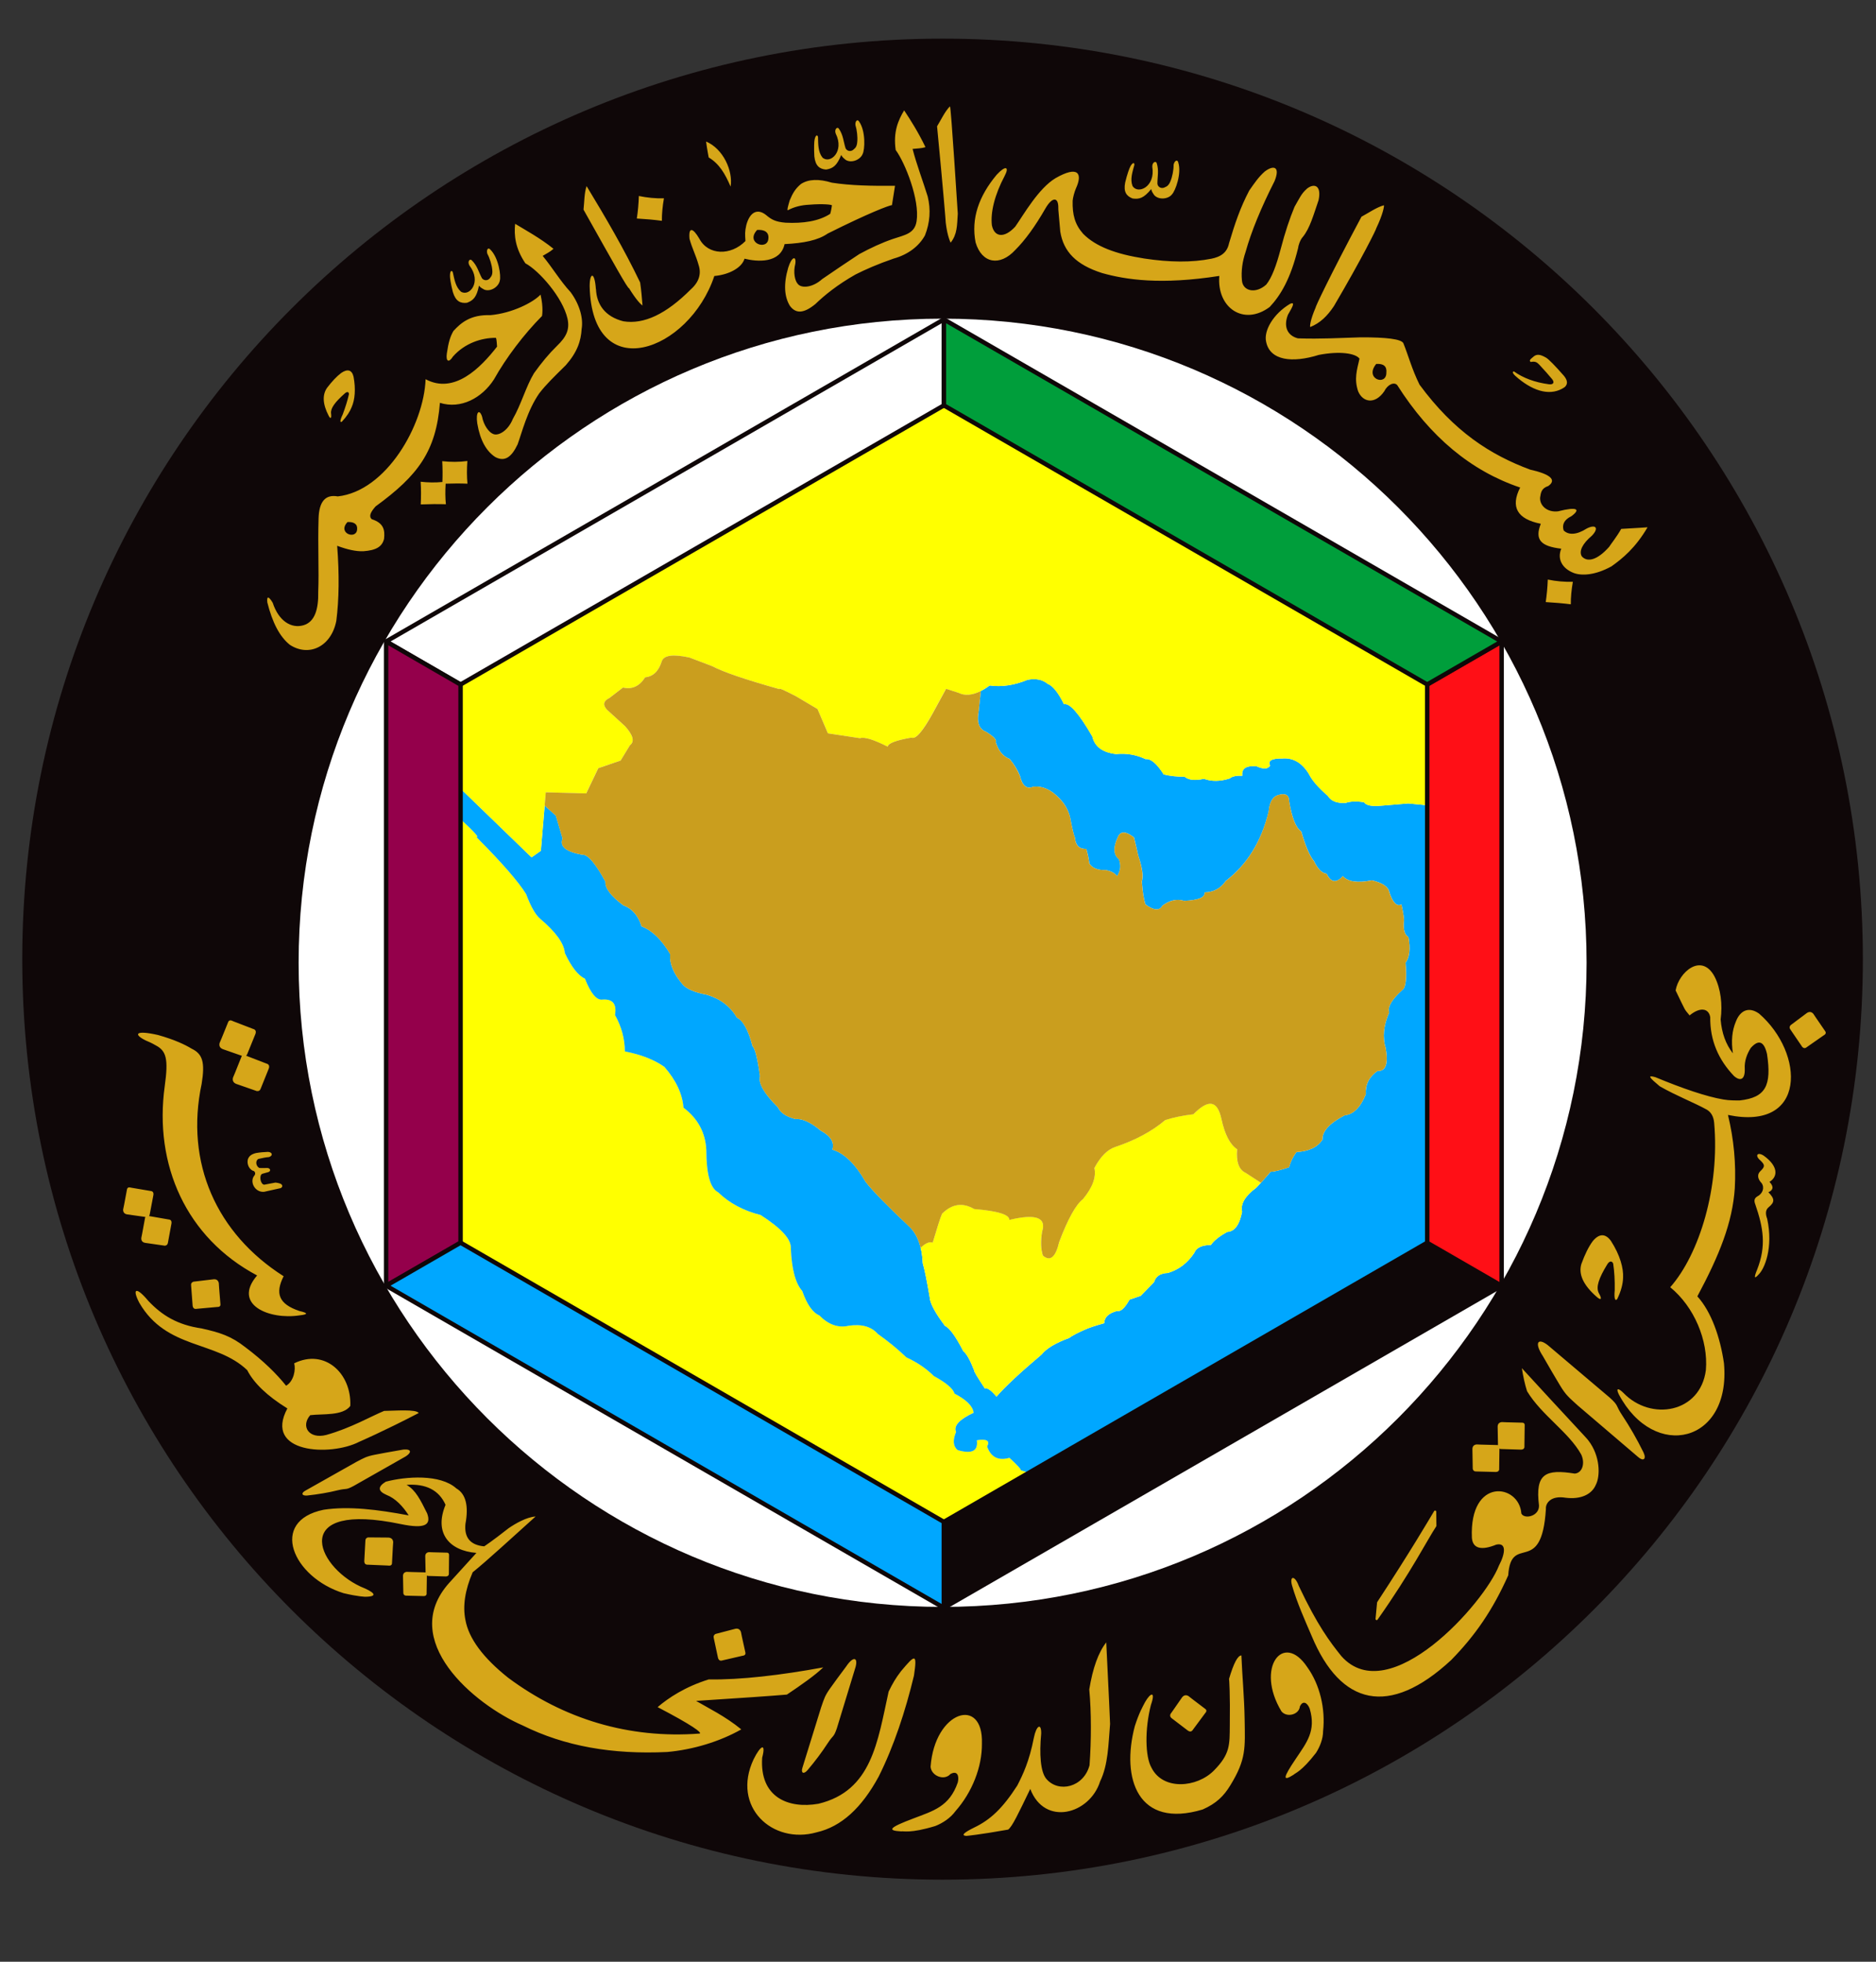
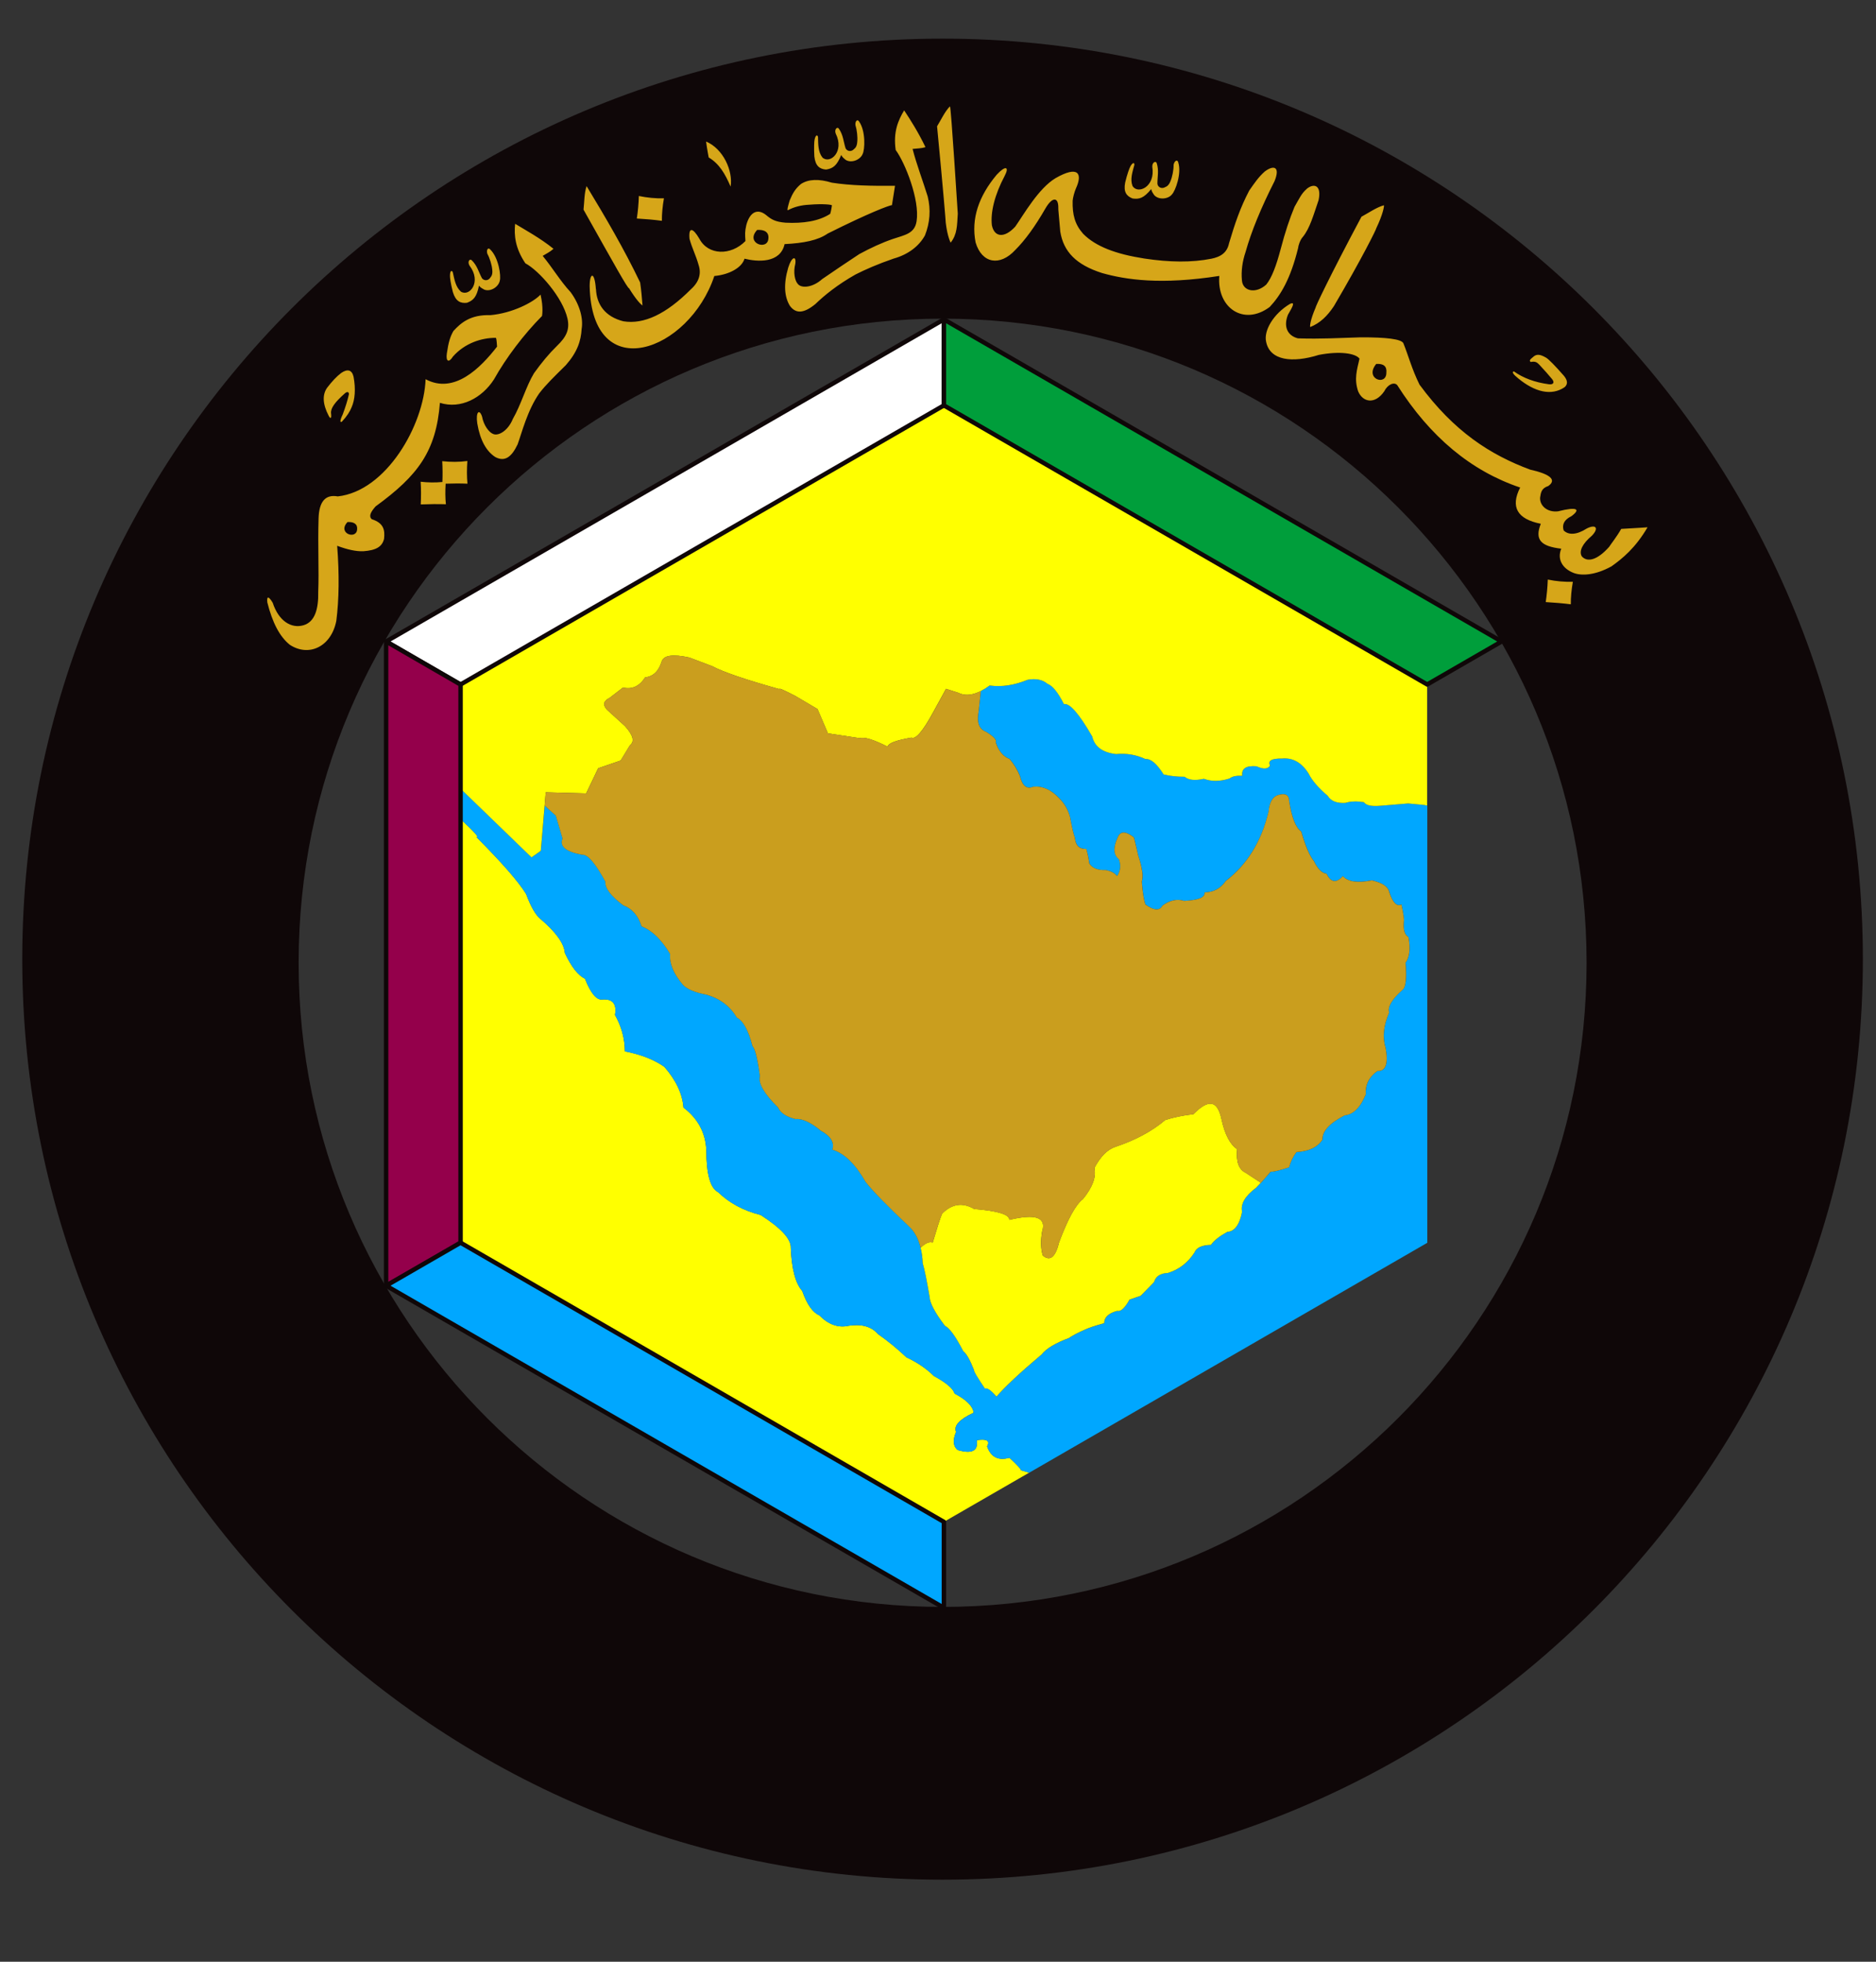
<svg xmlns="http://www.w3.org/2000/svg" width="22" height="23" viewBox="0 0 22 23" fill="none">
  <rect x="0" y="0" width="22" height="23" fill="#333333" stroke="none" />
-   <ellipse cx="11.047" cy="11.239" rx="10.542" ry="10.547" fill="white" />
  <path fill-rule="evenodd" clip-rule="evenodd" d="M9.274 14.632C9.279 14.528 9.161 14.399 8.92 14.245C8.72 14.195 8.553 14.105 8.421 13.977C8.33 13.931 8.284 13.767 8.283 13.485C8.274 13.281 8.185 13.114 8.015 12.985C8.003 12.824 7.928 12.665 7.791 12.508C7.672 12.424 7.517 12.363 7.328 12.326C7.327 12.177 7.288 12.034 7.212 11.899C7.234 11.771 7.186 11.71 7.067 11.718C6.998 11.73 6.929 11.649 6.86 11.475C6.779 11.436 6.7 11.335 6.624 11.172C6.615 11.06 6.518 10.927 6.335 10.771C6.28 10.726 6.225 10.63 6.17 10.482C6.081 10.337 5.886 10.114 5.585 9.812C5.629 9.827 5.567 9.757 5.401 9.603V14.571L11.069 17.843L12.069 17.266L11.971 17.237C11.979 17.23 11.935 17.182 11.838 17.091C11.707 17.128 11.62 17.084 11.576 16.958C11.613 16.891 11.572 16.867 11.455 16.885C11.473 17.011 11.398 17.049 11.23 17C11.177 16.956 11.171 16.885 11.212 16.788C11.182 16.716 11.251 16.641 11.418 16.563C11.409 16.487 11.334 16.412 11.194 16.338C11.179 16.281 11.098 16.212 10.951 16.132C10.864 16.046 10.757 15.973 10.629 15.913C10.527 15.816 10.416 15.725 10.295 15.64C10.22 15.553 10.106 15.521 9.955 15.543C9.831 15.571 9.715 15.53 9.608 15.421C9.529 15.387 9.463 15.292 9.408 15.136C9.329 15.047 9.284 14.879 9.274 14.632V14.632Z" fill="#FFFF00" />
  <path fill-rule="evenodd" clip-rule="evenodd" d="M11.502 8.102L11.477 8.338C11.452 8.468 11.481 8.549 11.564 8.58C11.655 8.636 11.692 8.676 11.677 8.701C11.709 8.804 11.764 8.869 11.84 8.898C11.893 8.961 11.933 9.027 11.961 9.096C11.989 9.214 12.041 9.256 12.117 9.224C12.226 9.213 12.327 9.258 12.421 9.358C12.483 9.419 12.525 9.492 12.548 9.578C12.573 9.711 12.592 9.791 12.605 9.819C12.613 9.911 12.658 9.956 12.739 9.953C12.756 10.009 12.768 10.066 12.775 10.123C12.809 10.178 12.873 10.204 12.966 10.201C13.027 10.211 13.072 10.235 13.101 10.272C13.141 10.212 13.148 10.146 13.122 10.073C13.058 10.022 13.053 9.937 13.107 9.819C13.137 9.741 13.201 9.741 13.299 9.819C13.323 9.918 13.339 9.988 13.348 10.031C13.396 10.171 13.41 10.273 13.391 10.335C13.399 10.459 13.414 10.549 13.433 10.604C13.532 10.676 13.598 10.681 13.632 10.618C13.717 10.554 13.802 10.536 13.886 10.562C14.054 10.555 14.134 10.521 14.127 10.463C14.233 10.46 14.316 10.416 14.375 10.328C14.625 10.137 14.793 9.865 14.878 9.514C14.888 9.407 14.923 9.343 14.984 9.323C15.073 9.295 15.118 9.319 15.118 9.394C15.15 9.588 15.197 9.707 15.26 9.748C15.311 9.923 15.36 10.038 15.409 10.095C15.454 10.189 15.503 10.238 15.557 10.243C15.607 10.347 15.671 10.357 15.748 10.272C15.807 10.338 15.92 10.355 16.088 10.321C16.213 10.35 16.282 10.397 16.294 10.463C16.334 10.585 16.382 10.632 16.435 10.604C16.458 10.713 16.468 10.779 16.463 10.803C16.455 10.901 16.473 10.962 16.517 10.987C16.542 11.123 16.531 11.223 16.483 11.288C16.498 11.472 16.486 11.577 16.449 11.603C16.323 11.716 16.27 11.805 16.291 11.87C16.224 12.024 16.211 12.163 16.25 12.288C16.283 12.473 16.251 12.562 16.154 12.556C16.056 12.625 16.01 12.717 16.017 12.83C15.954 12.984 15.871 13.066 15.77 13.076C15.592 13.168 15.505 13.263 15.509 13.361C15.451 13.451 15.35 13.499 15.204 13.507C15.163 13.562 15.134 13.621 15.117 13.685C15.018 13.719 14.946 13.737 14.9 13.739C14.836 13.814 14.78 13.877 14.731 13.927C14.601 14.023 14.546 14.116 14.566 14.207C14.537 14.36 14.479 14.439 14.392 14.444C14.3 14.494 14.237 14.545 14.201 14.596C14.094 14.599 14.029 14.629 14.008 14.686C13.929 14.807 13.825 14.887 13.695 14.925C13.607 14.928 13.554 14.964 13.534 15.032C13.43 15.139 13.378 15.193 13.378 15.193C13.29 15.223 13.246 15.238 13.246 15.238C13.19 15.338 13.142 15.381 13.102 15.37C13 15.397 12.95 15.445 12.95 15.514C12.842 15.544 12.768 15.569 12.727 15.588C12.639 15.626 12.576 15.659 12.537 15.688C12.378 15.746 12.271 15.811 12.215 15.881C11.962 16.095 11.786 16.259 11.686 16.375C11.621 16.298 11.576 16.267 11.551 16.281C11.46 16.144 11.418 16.073 11.424 16.068C11.377 15.947 11.335 15.872 11.297 15.842C11.207 15.668 11.136 15.569 11.081 15.545C10.965 15.39 10.905 15.278 10.902 15.208C10.868 15.009 10.841 14.877 10.821 14.811C10.812 14.614 10.758 14.469 10.66 14.377C10.407 14.139 10.237 13.966 10.152 13.857C10.03 13.645 9.9 13.519 9.762 13.479C9.788 13.394 9.743 13.32 9.625 13.256C9.509 13.158 9.41 13.113 9.328 13.12C9.222 13.093 9.153 13.048 9.123 12.983C8.961 12.822 8.891 12.7 8.913 12.618C8.884 12.411 8.855 12.293 8.825 12.266C8.776 12.077 8.715 11.965 8.642 11.931C8.565 11.799 8.448 11.71 8.29 11.663C8.147 11.636 8.052 11.595 8.007 11.543C7.898 11.415 7.849 11.296 7.86 11.186C7.759 11.016 7.647 10.908 7.524 10.861C7.485 10.734 7.413 10.652 7.309 10.614C7.164 10.505 7.094 10.413 7.1 10.336C6.982 10.119 6.891 10.014 6.827 10.021C6.636 9.986 6.56 9.923 6.598 9.832C6.545 9.652 6.519 9.563 6.519 9.563L6.388 9.445L6.343 9.975C6.271 10.026 6.234 10.052 6.234 10.052L5.401 9.246V9.604C5.567 9.758 5.629 9.827 5.585 9.812C5.886 10.114 6.081 10.338 6.17 10.483C6.225 10.63 6.28 10.726 6.335 10.772C6.518 10.927 6.615 11.061 6.624 11.173C6.7 11.336 6.779 11.436 6.86 11.475C6.929 11.65 6.998 11.731 7.067 11.719C7.186 11.711 7.234 11.771 7.212 11.9C7.288 12.035 7.327 12.177 7.328 12.327C7.518 12.364 7.672 12.424 7.791 12.508C7.928 12.665 8.003 12.825 8.015 12.986C8.185 13.115 8.274 13.281 8.283 13.485C8.284 13.768 8.33 13.932 8.421 13.978C8.553 14.106 8.72 14.195 8.92 14.245C9.161 14.4 9.279 14.528 9.274 14.632C9.284 14.88 9.329 15.048 9.408 15.136C9.463 15.293 9.529 15.388 9.608 15.422C9.715 15.531 9.831 15.572 9.955 15.543C10.106 15.521 10.22 15.554 10.295 15.64C10.415 15.725 10.527 15.816 10.629 15.914C10.757 15.973 10.864 16.046 10.951 16.133C11.098 16.213 11.178 16.282 11.194 16.339C11.334 16.412 11.409 16.487 11.418 16.564C11.251 16.642 11.182 16.717 11.212 16.788C11.171 16.886 11.177 16.957 11.23 17.001C11.398 17.05 11.473 17.012 11.455 16.886C11.572 16.867 11.613 16.892 11.576 16.959C11.62 17.085 11.707 17.129 11.838 17.092C11.935 17.182 11.979 17.231 11.971 17.238C12.006 17.248 12.038 17.258 12.069 17.267L16.738 14.571V9.446L16.704 9.438C16.578 9.426 16.515 9.42 16.515 9.42C16.298 9.438 16.19 9.447 16.19 9.447C16.084 9.456 16.02 9.443 15.996 9.406C15.911 9.392 15.839 9.394 15.781 9.414C15.679 9.42 15.609 9.393 15.571 9.33C15.461 9.236 15.387 9.15 15.348 9.072C15.267 8.942 15.164 8.882 15.038 8.893C14.914 8.891 14.866 8.919 14.895 8.976C14.87 9.018 14.817 9.021 14.736 8.984C14.614 8.974 14.558 9.011 14.569 9.095C14.5 9.092 14.451 9.102 14.421 9.127C14.31 9.163 14.209 9.164 14.119 9.131C14.014 9.154 13.939 9.146 13.893 9.107C13.804 9.107 13.722 9.098 13.647 9.08C13.567 8.953 13.496 8.893 13.435 8.901C13.327 8.849 13.211 8.829 13.089 8.841C12.93 8.823 12.837 8.754 12.81 8.635C12.654 8.365 12.543 8.239 12.477 8.256C12.411 8.12 12.346 8.04 12.285 8.017C12.227 7.968 12.149 7.952 12.052 7.97C11.895 8.035 11.747 8.057 11.607 8.037C11.571 8.063 11.536 8.085 11.502 8.102Z" fill="#00A7FF" />
  <path fill-rule="evenodd" clip-rule="evenodd" d="M9.332 8.162C9.193 8.09 9.129 8.062 9.141 8.08C8.741 7.968 8.479 7.878 8.353 7.811C8.174 7.743 8.084 7.709 8.084 7.709C7.891 7.667 7.783 7.682 7.76 7.755C7.724 7.87 7.659 7.932 7.566 7.941C7.499 8.046 7.412 8.086 7.306 8.061C7.201 8.142 7.149 8.182 7.149 8.182C7.076 8.217 7.066 8.264 7.118 8.321C7.259 8.45 7.33 8.514 7.33 8.514C7.425 8.62 7.444 8.694 7.387 8.738C7.315 8.858 7.278 8.917 7.278 8.917C7.103 8.977 7.015 9.007 7.015 9.007C6.921 9.204 6.874 9.302 6.874 9.302C6.558 9.293 6.4 9.289 6.4 9.289C6.362 9.746 6.342 9.975 6.342 9.975C6.27 10.026 6.233 10.052 6.233 10.052L5.4 9.246V8.026L11.068 4.753L16.736 8.026V9.445L16.703 9.438C16.577 9.426 16.514 9.42 16.514 9.42C16.297 9.438 16.189 9.447 16.189 9.447C16.083 9.456 16.019 9.443 15.995 9.405C15.91 9.392 15.838 9.394 15.78 9.413C15.678 9.42 15.608 9.393 15.57 9.33C15.46 9.236 15.386 9.15 15.347 9.071C15.266 8.941 15.162 8.882 15.037 8.893C14.913 8.891 14.865 8.919 14.894 8.976C14.869 9.018 14.816 9.021 14.735 8.984C14.613 8.974 14.557 9.011 14.568 9.095C14.499 9.092 14.45 9.102 14.42 9.127C14.309 9.163 14.208 9.164 14.118 9.131C14.013 9.154 13.938 9.146 13.892 9.107C13.803 9.107 13.721 9.098 13.646 9.08C13.566 8.953 13.495 8.893 13.434 8.9C13.326 8.849 13.21 8.829 13.088 8.841C12.93 8.823 12.836 8.754 12.809 8.635C12.653 8.365 12.542 8.239 12.477 8.256C12.409 8.12 12.345 8.04 12.284 8.017C12.226 7.968 12.148 7.952 12.051 7.97C11.894 8.034 11.746 8.057 11.606 8.037C11.461 8.143 11.339 8.172 11.24 8.123C11.143 8.092 11.094 8.076 11.094 8.076C10.992 8.262 10.941 8.355 10.941 8.355C10.821 8.575 10.737 8.672 10.689 8.648C10.508 8.679 10.415 8.714 10.409 8.754C10.244 8.671 10.136 8.637 10.084 8.655C9.834 8.617 9.709 8.598 9.709 8.598C9.627 8.408 9.587 8.313 9.587 8.313C9.416 8.213 9.331 8.162 9.331 8.162H9.332Z" fill="#FFFF00" />
  <path fill-rule="evenodd" clip-rule="evenodd" d="M10.796 14.629C10.851 14.575 10.899 14.554 10.938 14.568C10.991 14.39 11.027 14.277 11.048 14.229C11.164 14.113 11.289 14.095 11.424 14.174C11.703 14.197 11.84 14.24 11.836 14.302C12.146 14.227 12.274 14.273 12.221 14.439C12.202 14.548 12.205 14.642 12.229 14.72C12.314 14.793 12.378 14.74 12.421 14.562C12.524 14.289 12.616 14.121 12.699 14.059C12.812 13.921 12.857 13.799 12.834 13.693C12.906 13.558 12.988 13.476 13.08 13.446C13.316 13.367 13.511 13.262 13.665 13.131C13.762 13.101 13.864 13.078 13.995 13.063C14.174 12.882 14.276 12.9 14.324 13.119C14.364 13.302 14.425 13.419 14.508 13.473C14.494 13.62 14.528 13.713 14.608 13.75L14.786 13.867C14.767 13.888 14.748 13.908 14.73 13.926C14.601 14.022 14.546 14.116 14.566 14.207C14.536 14.36 14.478 14.438 14.392 14.443C14.3 14.494 14.236 14.544 14.201 14.595C14.093 14.598 14.029 14.628 14.007 14.686C13.929 14.806 13.824 14.886 13.694 14.925C13.607 14.928 13.553 14.964 13.534 15.031C13.43 15.139 13.377 15.192 13.377 15.192C13.29 15.222 13.246 15.237 13.246 15.237C13.19 15.337 13.142 15.381 13.102 15.369C13 15.396 12.949 15.444 12.949 15.513C12.841 15.543 12.767 15.568 12.727 15.587C12.639 15.625 12.575 15.659 12.536 15.687C12.377 15.746 12.27 15.81 12.215 15.88C11.961 16.094 11.785 16.259 11.686 16.374C11.62 16.298 11.575 16.267 11.551 16.281C11.459 16.144 11.417 16.073 11.424 16.067C11.377 15.946 11.335 15.871 11.296 15.841C11.207 15.668 11.135 15.569 11.081 15.544C10.964 15.389 10.905 15.277 10.902 15.207C10.868 15.008 10.841 14.876 10.821 14.811C10.818 14.744 10.81 14.683 10.796 14.629L10.796 14.629Z" fill="#FFFF00" />
  <path fill-rule="evenodd" clip-rule="evenodd" d="M10.796 14.63C10.852 14.576 10.899 14.555 10.938 14.569C10.991 14.391 11.027 14.277 11.048 14.23C11.164 14.114 11.289 14.096 11.424 14.175C11.703 14.198 11.84 14.241 11.836 14.303C12.146 14.228 12.274 14.274 12.221 14.44C12.203 14.549 12.205 14.643 12.23 14.721C12.315 14.794 12.379 14.741 12.421 14.562C12.524 14.29 12.617 14.122 12.7 14.059C12.813 13.922 12.857 13.8 12.834 13.694C12.906 13.559 12.988 13.477 13.08 13.447C13.316 13.368 13.511 13.263 13.665 13.132C13.762 13.102 13.865 13.079 13.995 13.064C14.174 12.883 14.276 12.901 14.324 13.12C14.364 13.303 14.425 13.42 14.508 13.474C14.495 13.621 14.528 13.714 14.608 13.751L14.787 13.868C14.821 13.83 14.859 13.787 14.899 13.739C14.945 13.737 15.018 13.719 15.117 13.686C15.134 13.622 15.163 13.562 15.204 13.507C15.349 13.499 15.451 13.451 15.508 13.362C15.505 13.263 15.592 13.168 15.769 13.077C15.871 13.067 15.954 12.984 16.017 12.83C16.009 12.717 16.055 12.626 16.154 12.556C16.25 12.562 16.282 12.473 16.25 12.289C16.21 12.164 16.224 12.024 16.291 11.871C16.27 11.806 16.322 11.717 16.449 11.604C16.486 11.577 16.497 11.472 16.483 11.288C16.53 11.223 16.542 11.123 16.517 10.987C16.473 10.962 16.454 10.901 16.463 10.803C16.468 10.779 16.458 10.713 16.435 10.605C16.381 10.632 16.334 10.585 16.293 10.463C16.281 10.397 16.213 10.35 16.088 10.322C15.92 10.355 15.807 10.339 15.748 10.272C15.67 10.357 15.607 10.348 15.557 10.244C15.503 10.239 15.454 10.189 15.408 10.095C15.36 10.039 15.31 9.923 15.259 9.748C15.197 9.707 15.149 9.589 15.118 9.394C15.118 9.319 15.073 9.295 14.983 9.323C14.923 9.344 14.887 9.408 14.877 9.514C14.793 9.866 14.625 10.137 14.375 10.329C14.315 10.416 14.233 10.461 14.127 10.463C14.134 10.522 14.054 10.555 13.886 10.562C13.802 10.536 13.717 10.555 13.631 10.619C13.598 10.681 13.532 10.676 13.433 10.605C13.413 10.549 13.399 10.459 13.39 10.336C13.409 10.273 13.395 10.172 13.348 10.031C13.339 9.989 13.322 9.918 13.298 9.819C13.201 9.742 13.137 9.742 13.107 9.819C13.053 9.937 13.057 10.022 13.121 10.074C13.148 10.146 13.14 10.213 13.1 10.272C13.072 10.235 13.027 10.212 12.966 10.201C12.872 10.204 12.809 10.178 12.774 10.123C12.767 10.066 12.755 10.009 12.739 9.953C12.657 9.957 12.612 9.912 12.605 9.819C12.592 9.791 12.573 9.711 12.548 9.578C12.525 9.492 12.482 9.419 12.421 9.359C12.327 9.258 12.226 9.213 12.116 9.224C12.04 9.257 11.989 9.214 11.96 9.097C11.932 9.028 11.893 8.962 11.84 8.899C11.764 8.87 11.709 8.804 11.676 8.701C11.692 8.677 11.654 8.636 11.564 8.58C11.48 8.549 11.452 8.468 11.477 8.338L11.502 8.102C11.402 8.152 11.315 8.16 11.241 8.123L11.095 8.076L10.942 8.356C10.822 8.575 10.738 8.672 10.689 8.648C10.509 8.679 10.416 8.714 10.41 8.754C10.245 8.671 10.137 8.637 10.085 8.655L9.709 8.598L9.587 8.313L9.332 8.162C9.193 8.09 9.129 8.062 9.141 8.08C8.741 7.968 8.479 7.878 8.353 7.811L8.085 7.709C7.891 7.667 7.783 7.682 7.76 7.755C7.724 7.87 7.659 7.932 7.566 7.941C7.499 8.046 7.412 8.086 7.306 8.061L7.149 8.182C7.076 8.217 7.066 8.264 7.118 8.321L7.33 8.514C7.425 8.62 7.445 8.694 7.387 8.738L7.278 8.917L7.016 9.007L6.875 9.302L6.4 9.289L6.387 9.445L6.518 9.563L6.597 9.832C6.559 9.923 6.635 9.986 6.826 10.021C6.891 10.014 6.981 10.12 7.099 10.336C7.093 10.413 7.163 10.505 7.309 10.614C7.412 10.652 7.484 10.734 7.524 10.861C7.646 10.908 7.758 11.016 7.859 11.186C7.849 11.296 7.898 11.415 8.006 11.543C8.052 11.595 8.146 11.636 8.29 11.663C8.447 11.71 8.564 11.799 8.641 11.931C8.714 11.966 8.776 12.077 8.825 12.267C8.855 12.293 8.884 12.411 8.912 12.618C8.89 12.7 8.96 12.822 9.123 12.983C9.153 13.048 9.221 13.094 9.327 13.12C9.409 13.113 9.508 13.158 9.625 13.256C9.742 13.32 9.788 13.394 9.761 13.479C9.899 13.519 10.029 13.645 10.151 13.857C10.236 13.966 10.406 14.139 10.659 14.378C10.725 14.438 10.77 14.522 10.796 14.63L10.796 14.63Z" fill="#CA9E1E" />
  <path fill-rule="evenodd" clip-rule="evenodd" d="M11.054 0.453C17.014 0.453 21.846 5.285 21.846 11.246C21.846 17.206 17.014 22.038 11.054 22.038C5.093 22.038 0.261 17.206 0.261 11.246C0.261 5.285 5.093 0.453 11.054 0.453ZM11.054 3.736C15.225 3.736 18.606 7.117 18.606 11.288C18.606 15.458 15.225 18.84 11.054 18.84C6.883 18.84 3.502 15.458 3.502 11.288C3.502 7.117 6.883 3.736 11.054 3.736Z" fill="#0F0708" />
  <path fill-rule="evenodd" clip-rule="evenodd" d="M18.871 6.411C18.896 6.371 18.955 6.301 19.012 6.201C19.237 6.189 19.321 6.182 19.321 6.182C19.178 6.426 19.027 6.548 18.898 6.64C18.706 6.746 18.546 6.753 18.453 6.717C18.317 6.663 18.26 6.552 18.309 6.433C18.067 6.405 17.996 6.327 18.069 6.141C17.792 6.086 17.711 5.944 17.827 5.716C17.251 5.522 16.771 5.122 16.386 4.516C16.353 4.476 16.276 4.502 16.233 4.588C16.123 4.747 15.981 4.716 15.927 4.588C15.878 4.441 15.913 4.338 15.943 4.205C15.898 4.143 15.715 4.113 15.466 4.161C15.153 4.259 14.892 4.227 14.848 4.007C14.818 3.879 14.931 3.679 15.131 3.561C15.188 3.539 15.165 3.586 15.104 3.69C15.048 3.831 15.099 3.936 15.221 3.967C15.497 3.976 15.708 3.962 15.956 3.955C16.264 3.954 16.431 3.976 16.457 4.023C16.516 4.168 16.556 4.326 16.647 4.51C17.052 5.06 17.476 5.332 17.944 5.506C18.182 5.559 18.258 5.627 18.157 5.698C18.072 5.726 18.07 5.78 18.061 5.833C18.054 5.927 18.144 6.01 18.271 5.995C18.5 5.937 18.538 5.971 18.428 6.052C18.339 6.095 18.317 6.154 18.337 6.219C18.393 6.274 18.487 6.274 18.607 6.197C18.719 6.14 18.752 6.195 18.668 6.281C18.559 6.373 18.513 6.462 18.55 6.523C18.615 6.596 18.732 6.568 18.871 6.411H18.871ZM16.139 4.267C16.225 4.261 16.266 4.295 16.258 4.37C16.259 4.531 15.996 4.441 16.139 4.267ZM15.966 2.541C16.046 2.498 16.144 2.43 16.228 2.407C16.237 2.409 16.216 2.517 16.14 2.675C16.142 2.684 15.981 3.013 15.643 3.589C15.565 3.706 15.481 3.788 15.366 3.834C15.359 3.834 15.362 3.759 15.428 3.607C15.422 3.605 15.583 3.259 15.966 2.541V2.541ZM15.323 2.215C15.407 2.145 15.501 2.168 15.463 2.347C15.402 2.525 15.361 2.676 15.279 2.777C15.245 2.813 15.224 2.886 15.223 2.908C15.133 3.274 15.017 3.463 14.89 3.599C14.586 3.826 14.268 3.61 14.299 3.235C13.614 3.342 13.203 3.28 12.923 3.201C12.62 3.104 12.472 2.951 12.434 2.716C12.419 2.534 12.409 2.451 12.411 2.441C12.414 2.306 12.34 2.304 12.258 2.447C12.138 2.656 12.021 2.816 11.906 2.931C11.725 3.127 11.514 3.088 11.441 2.843C11.386 2.563 11.479 2.299 11.688 2.049C11.793 1.935 11.839 1.954 11.782 2.062C11.664 2.284 11.614 2.491 11.632 2.642C11.661 2.781 11.777 2.797 11.906 2.657C12.005 2.516 12.178 2.209 12.378 2.089C12.645 1.936 12.698 2.034 12.618 2.208C12.6 2.248 12.581 2.321 12.579 2.354C12.575 2.517 12.605 2.631 12.702 2.741C12.849 2.89 13.085 2.979 13.419 3.031C13.717 3.076 13.977 3.079 14.207 3.033C14.305 3.013 14.389 2.97 14.413 2.852C14.483 2.617 14.545 2.434 14.65 2.234C14.713 2.144 14.759 2.075 14.833 2.01C14.937 1.932 15.016 1.953 14.947 2.123C14.788 2.437 14.674 2.714 14.607 2.954C14.569 3.067 14.554 3.178 14.564 3.286C14.573 3.416 14.728 3.448 14.85 3.336C14.915 3.255 14.967 3.114 15.017 2.926C15.072 2.716 15.125 2.56 15.181 2.425C15.24 2.323 15.261 2.27 15.324 2.215L15.323 2.215ZM10.989 1.481C11.037 1.403 11.079 1.309 11.14 1.247C11.153 1.243 11.23 2.487 11.232 2.505C11.223 2.646 11.226 2.746 11.149 2.844C11.152 2.856 11.11 2.776 11.091 2.612C11.092 2.609 11.062 2.237 10.989 1.481H10.989ZM13.256 1.95C13.283 1.904 13.304 1.902 13.303 1.933C13.28 2.018 13.251 2.101 13.281 2.18C13.342 2.283 13.552 2.192 13.513 1.956C13.51 1.902 13.555 1.882 13.565 1.913C13.593 2.001 13.572 2.074 13.573 2.155C13.578 2.194 13.622 2.22 13.666 2.193C13.695 2.182 13.713 2.158 13.726 2.125C13.748 2.072 13.764 1.992 13.763 1.932C13.772 1.884 13.809 1.864 13.818 1.906C13.858 2.034 13.785 2.237 13.743 2.28C13.7 2.335 13.588 2.347 13.535 2.287C13.524 2.269 13.505 2.248 13.501 2.216C13.413 2.324 13.36 2.338 13.282 2.327C13.211 2.3 13.173 2.25 13.195 2.14C13.218 2.043 13.245 1.969 13.257 1.95H13.256ZM9.553 1.635C9.565 1.583 9.584 1.575 9.593 1.605C9.595 1.693 9.593 1.781 9.645 1.847C9.733 1.928 9.907 1.779 9.8 1.565C9.782 1.515 9.819 1.482 9.837 1.508C9.89 1.585 9.891 1.661 9.916 1.738C9.932 1.773 9.982 1.785 10.016 1.747C10.041 1.728 10.051 1.699 10.053 1.664C10.059 1.607 10.05 1.526 10.032 1.468C10.026 1.42 10.056 1.39 10.076 1.427C10.153 1.538 10.143 1.754 10.116 1.806C10.09 1.872 9.987 1.917 9.918 1.875C9.902 1.861 9.879 1.846 9.865 1.817C9.813 1.946 9.766 1.975 9.688 1.988C9.613 1.983 9.562 1.946 9.55 1.834C9.544 1.735 9.548 1.656 9.553 1.635L9.553 1.635ZM5.277 3.229C5.278 3.175 5.296 3.164 5.31 3.191C5.329 3.278 5.343 3.365 5.406 3.42C5.508 3.482 5.651 3.304 5.506 3.114C5.478 3.067 5.509 3.029 5.532 3.051C5.598 3.116 5.613 3.19 5.652 3.262C5.675 3.293 5.726 3.296 5.752 3.252C5.773 3.228 5.777 3.198 5.773 3.164C5.768 3.106 5.744 3.028 5.715 2.975C5.701 2.929 5.724 2.894 5.751 2.927C5.847 3.021 5.878 3.235 5.861 3.291C5.848 3.361 5.756 3.424 5.68 3.396C5.662 3.385 5.636 3.375 5.617 3.349C5.59 3.485 5.549 3.523 5.476 3.55C5.4 3.559 5.344 3.533 5.311 3.425C5.286 3.329 5.275 3.251 5.277 3.229ZM8.568 2.188C8.503 2.037 8.435 1.92 8.311 1.846C8.311 1.846 8.294 1.761 8.28 1.659C8.482 1.745 8.597 2.002 8.568 2.188ZM10.702 1.746C10.749 1.741 10.804 1.741 10.853 1.725C10.766 1.545 10.676 1.404 10.603 1.294C10.533 1.41 10.473 1.548 10.504 1.759C10.613 1.906 10.788 2.343 10.749 2.593C10.727 2.739 10.613 2.754 10.473 2.801C10.343 2.845 10.212 2.906 10.077 2.979C9.925 3.08 9.803 3.161 9.642 3.272C9.53 3.373 9.398 3.383 9.356 3.329C9.322 3.293 9.3 3.194 9.327 3.091C9.34 2.993 9.283 3.008 9.243 3.14C9.187 3.332 9.198 3.481 9.264 3.587C9.336 3.683 9.43 3.673 9.563 3.564C9.667 3.463 9.821 3.338 10.033 3.218C10.15 3.159 10.291 3.097 10.479 3.032C10.652 2.984 10.778 2.885 10.847 2.76C10.906 2.611 10.917 2.458 10.879 2.303C10.825 2.128 10.747 1.923 10.702 1.746L10.702 1.746ZM6.988 3.39C6.973 3.176 6.915 3.195 6.915 3.355C6.941 4.537 8.081 4.124 8.377 3.236C8.553 3.22 8.7 3.138 8.731 3.033C8.88 3.07 9.15 3.091 9.201 2.862C9.423 2.851 9.593 2.818 9.707 2.738C10.191 2.496 10.423 2.409 10.46 2.405C10.484 2.253 10.496 2.178 10.496 2.178C10.222 2.181 9.977 2.176 9.756 2.142C9.602 2.095 9.481 2.1 9.393 2.157C9.327 2.212 9.296 2.265 9.261 2.349C9.239 2.424 9.228 2.465 9.239 2.465C9.314 2.425 9.398 2.404 9.492 2.4C9.65 2.387 9.757 2.399 9.756 2.408C9.749 2.465 9.736 2.507 9.736 2.507C9.601 2.595 9.415 2.621 9.213 2.611C9.091 2.601 9.046 2.573 8.985 2.522C8.884 2.44 8.793 2.485 8.752 2.639C8.734 2.718 8.737 2.746 8.742 2.826C8.57 3.001 8.305 2.994 8.202 2.8C8.124 2.666 8.073 2.66 8.086 2.8C8.116 2.911 8.161 2.993 8.192 3.105C8.226 3.205 8.201 3.303 8.103 3.391C7.812 3.683 7.551 3.806 7.31 3.767C7.095 3.712 6.997 3.57 6.989 3.389L6.988 3.39ZM8.879 2.696C8.965 2.69 9.019 2.722 9.011 2.797C9.002 2.943 8.735 2.851 8.879 2.696ZM6.843 2.458C6.853 2.368 6.851 2.265 6.879 2.182C7.103 2.551 7.321 2.924 7.507 3.312C7.52 3.4 7.528 3.494 7.535 3.582C7.512 3.566 7.464 3.52 7.377 3.38C7.36 3.382 7.212 3.115 6.843 2.458V2.458ZM18.445 6.821C18.347 6.824 18.249 6.815 18.151 6.795C18.148 6.886 18.139 6.974 18.127 7.059C18.228 7.065 18.326 7.073 18.421 7.085C18.42 7.003 18.429 6.914 18.445 6.821H18.445ZM7.786 2.325C7.688 2.328 7.59 2.318 7.492 2.298C7.489 2.39 7.481 2.477 7.468 2.562C7.569 2.568 7.668 2.576 7.762 2.589C7.761 2.506 7.77 2.418 7.786 2.325ZM6.364 3C6.404 2.976 6.453 2.952 6.491 2.917C6.335 2.791 6.154 2.693 6.041 2.624C6.027 2.76 6.042 2.91 6.161 3.087C6.322 3.173 6.599 3.488 6.655 3.735C6.684 3.866 6.639 3.952 6.533 4.054C6.435 4.15 6.352 4.251 6.262 4.376C6.168 4.532 6.112 4.742 6.014 4.912C5.957 5.052 5.842 5.117 5.781 5.087C5.735 5.069 5.672 4.988 5.653 4.884C5.622 4.79 5.577 4.828 5.597 4.964C5.63 5.162 5.704 5.292 5.809 5.359C5.916 5.415 5.996 5.366 6.07 5.21C6.12 5.073 6.185 4.81 6.325 4.61C6.405 4.507 6.493 4.422 6.635 4.282C6.77 4.129 6.813 3.998 6.821 3.856C6.841 3.738 6.802 3.576 6.692 3.426C6.568 3.292 6.48 3.14 6.364 3L6.364 3ZM5.24 4.145C5.227 4.236 5.262 4.26 5.312 4.18C5.451 4.023 5.647 3.96 5.814 3.961C5.819 3.962 5.824 3.981 5.829 4.064C5.634 4.315 5.326 4.626 4.991 4.446C4.971 4.986 4.529 5.758 3.961 5.82C3.817 5.794 3.742 5.879 3.736 6.077C3.726 6.401 3.742 6.69 3.732 6.937C3.736 7.141 3.693 7.292 3.558 7.331C3.415 7.372 3.268 7.281 3.198 7.067C3.152 6.99 3.126 6.984 3.135 7.063C3.194 7.298 3.278 7.463 3.399 7.56C3.623 7.706 3.885 7.582 3.944 7.279C3.976 7.029 3.98 6.735 3.954 6.399C4.074 6.444 4.176 6.466 4.26 6.463C4.413 6.452 4.482 6.409 4.504 6.317C4.515 6.212 4.5 6.133 4.359 6.087C4.322 6.052 4.347 6.002 4.405 5.937C4.905 5.573 5.114 5.289 5.159 4.723C5.404 4.8 5.652 4.667 5.793 4.448C5.935 4.194 6.144 3.919 6.356 3.705C6.356 3.705 6.376 3.613 6.339 3.454C6.254 3.545 6.008 3.672 5.751 3.695C5.518 3.687 5.405 3.785 5.317 3.881C5.281 3.945 5.26 4.006 5.24 4.145L5.24 4.145ZM4.075 6.121C4.148 6.116 4.195 6.144 4.188 6.207C4.18 6.332 3.952 6.253 4.075 6.121ZM5.188 5.651C5.104 5.659 5.019 5.658 4.933 5.648C4.939 5.74 4.938 5.828 4.934 5.914C5.035 5.91 5.134 5.909 5.229 5.912C5.221 5.837 5.221 5.756 5.226 5.671C5.314 5.668 5.399 5.667 5.482 5.671C5.474 5.588 5.474 5.499 5.481 5.405C5.384 5.418 5.285 5.418 5.186 5.407C5.191 5.491 5.191 5.572 5.188 5.651V5.651ZM17.977 4.187C17.937 4.218 17.933 4.231 17.951 4.244C18 4.234 18.022 4.245 18.05 4.274C18.114 4.343 18.164 4.399 18.199 4.442C18.236 4.485 18.215 4.513 18.162 4.505C17.999 4.483 17.862 4.432 17.753 4.354C17.727 4.361 17.745 4.389 17.805 4.437C17.996 4.594 18.192 4.647 18.349 4.539C18.387 4.505 18.385 4.461 18.341 4.407C18.234 4.285 18.165 4.215 18.132 4.194C18.062 4.154 18.02 4.146 17.977 4.187L17.977 4.187ZM3.882 4.844C3.891 4.912 3.874 4.913 3.854 4.874C3.782 4.735 3.779 4.626 3.837 4.545C3.894 4.471 3.947 4.414 4.001 4.373C4.075 4.322 4.127 4.336 4.146 4.416C4.174 4.564 4.161 4.688 4.125 4.771C4.105 4.823 4.067 4.883 4.01 4.943C3.986 4.96 3.984 4.932 4.019 4.859C4.051 4.774 4.076 4.694 4.092 4.622C4.092 4.593 4.071 4.588 4.043 4.613C3.928 4.715 3.877 4.785 3.882 4.844Z" fill="#D6A619" />
-   <path fill-rule="evenodd" clip-rule="evenodd" d="M4.968 18.713C4.994 18.713 5.006 18.7 5.003 18.675C5.005 18.542 5.006 18.475 5.006 18.475C5.006 18.474 5.006 18.473 5.006 18.472C5.011 18.475 5.017 18.477 5.025 18.477C5.16 18.481 5.228 18.483 5.228 18.483C5.254 18.482 5.266 18.469 5.264 18.445C5.265 18.311 5.266 18.245 5.266 18.245C5.269 18.218 5.261 18.204 5.24 18.204C5.095 18.201 5.03 18.198 5.03 18.198C4.999 18.202 4.987 18.221 4.987 18.247L4.991 18.436C4.988 18.435 4.984 18.435 4.98 18.435C4.835 18.432 4.769 18.429 4.769 18.429C4.739 18.433 4.726 18.451 4.726 18.478C4.728 18.613 4.73 18.681 4.73 18.681C4.734 18.699 4.745 18.708 4.763 18.708C4.899 18.712 4.967 18.713 4.967 18.713L4.968 18.713ZM9.41 20.726L9.629 20.019C9.665 19.914 9.673 19.882 9.737 19.792C9.784 19.725 9.846 19.642 9.922 19.54C10.006 19.414 10.063 19.43 10.034 19.542L9.814 20.263C9.775 20.376 9.772 20.337 9.706 20.439C9.638 20.544 9.559 20.649 9.47 20.754C9.422 20.809 9.391 20.785 9.41 20.726L9.41 20.726ZM11.145 20.8C11.074 20.881 10.922 20.823 10.913 20.714C10.961 20.057 11.533 19.882 11.515 20.442C11.518 20.72 11.397 21.017 11.206 21.233C11.145 21.318 11.05 21.377 10.968 21.409C10.668 21.5 10.594 21.465 10.569 21.472C10.398 21.463 10.428 21.427 10.712 21.32C10.948 21.23 11.134 21.181 11.232 20.898C11.251 20.82 11.226 20.754 11.145 20.8H11.145ZM9.228 19.868C9.395 19.756 9.56 19.641 9.654 19.549C9.168 19.639 8.679 19.697 8.312 19.69C8.037 19.775 7.839 19.906 7.712 20.015C8.117 20.226 8.24 20.318 8.204 20.325C7.373 20.388 6.61 20.154 5.961 19.672C5.664 19.436 5.497 19.209 5.458 18.993C5.425 18.829 5.453 18.643 5.543 18.434C5.715 18.296 6.01 18.023 6.281 17.78C6.177 17.786 6.045 17.862 5.965 17.917C5.767 18.073 5.678 18.13 5.678 18.13C5.516 18.115 5.443 18.028 5.458 17.869C5.498 17.654 5.462 17.515 5.352 17.451C5.163 17.28 4.758 17.31 4.524 17.372C4.428 17.431 4.431 17.482 4.531 17.526C4.637 17.567 4.724 17.659 4.793 17.767C4.43 17.699 4.091 17.656 3.795 17.701C3.15 17.833 3.431 18.493 4.029 18.679C4.205 18.721 4.285 18.721 4.285 18.721C4.448 18.719 4.382 18.663 4.229 18.602C3.693 18.353 3.406 17.598 4.7 17.869C4.994 17.93 5.057 17.874 5.009 17.743C4.93 17.585 4.876 17.472 4.768 17.409C4.995 17.393 5.148 17.471 5.225 17.643C5.088 17.973 5.266 18.181 5.587 18.207C5.374 18.441 5.268 18.558 5.268 18.558C4.666 19.229 5.557 19.982 6.13 20.23C6.619 20.473 7.179 20.572 7.825 20.541C8.125 20.514 8.439 20.42 8.693 20.276C8.506 20.122 8.3 20.023 8.163 19.942C8.688 19.908 9.043 19.884 9.228 19.868H9.228ZM4.272 18.302C4.272 18.332 4.286 18.347 4.315 18.345C4.471 18.351 4.549 18.355 4.549 18.355C4.581 18.36 4.597 18.35 4.597 18.326C4.605 18.156 4.611 18.08 4.611 18.08C4.608 18.044 4.586 18.029 4.555 18.027C4.397 18.026 4.317 18.025 4.317 18.025C4.296 18.029 4.285 18.042 4.285 18.063C4.276 18.222 4.272 18.302 4.272 18.302ZM3.581 17.477L4.179 17.14C4.269 17.093 4.295 17.076 4.395 17.056C4.47 17.041 4.565 17.024 4.681 17.004C4.817 16.973 4.846 17.02 4.755 17.077L4.147 17.422C4.049 17.474 4.072 17.446 3.963 17.472C3.851 17.5 3.731 17.52 3.603 17.534C3.536 17.54 3.53 17.504 3.581 17.477V17.477ZM8.42 19.437C8.428 19.466 8.446 19.476 8.473 19.467C8.626 19.432 8.702 19.414 8.702 19.414C8.734 19.411 8.746 19.398 8.741 19.374C8.703 19.208 8.689 19.133 8.689 19.133C8.676 19.099 8.651 19.09 8.621 19.097C8.468 19.137 8.391 19.157 8.391 19.157C8.372 19.167 8.365 19.183 8.37 19.203C8.404 19.359 8.42 19.437 8.42 19.437V19.437ZM12.774 19.807C12.815 19.556 12.881 19.373 12.973 19.256C13.003 19.843 13.018 20.212 13.018 20.212C12.998 20.452 12.996 20.692 12.901 20.886C12.78 21.271 12.25 21.417 12.082 20.974C11.946 21.255 11.87 21.419 11.822 21.451C11.474 21.513 11.331 21.525 11.331 21.525C11.262 21.519 11.316 21.48 11.424 21.427C11.616 21.335 11.758 21.201 11.93 20.934C11.996 20.805 12.07 20.652 12.124 20.375C12.153 20.229 12.213 20.195 12.21 20.326C12.188 20.562 12.2 20.773 12.271 20.857C12.414 21.024 12.708 20.956 12.777 20.697C12.798 20.411 12.799 20.075 12.774 19.807L12.774 19.807ZM8.837 20.628C8.918 20.463 8.986 20.426 8.938 20.608C8.907 21.071 9.243 21.21 9.598 21.148C10.224 20.997 10.291 20.423 10.421 19.833C10.469 19.735 10.503 19.676 10.566 19.594C10.732 19.396 10.758 19.378 10.718 19.646C10.618 20.061 10.483 20.473 10.304 20.83C10.106 21.194 9.869 21.416 9.576 21.483C9.058 21.629 8.576 21.184 8.837 20.628L8.837 20.628ZM18.984 16.348C18.948 16.275 18.975 16.269 19.037 16.33C19.36 16.667 19.941 16.566 20.005 16.063C20.034 15.715 19.868 15.322 19.587 15.092C19.93 14.703 20.169 13.918 20.102 13.163C20.095 13.091 20.067 13.04 20.016 13.01C19.862 12.925 19.665 12.851 19.464 12.736C19.342 12.634 19.313 12.601 19.412 12.629C19.73 12.761 20.01 12.857 20.211 12.891C20.282 12.903 20.353 12.902 20.402 12.902C20.709 12.868 20.777 12.726 20.722 12.358C20.687 12.207 20.623 12.183 20.531 12.287C20.487 12.357 20.455 12.44 20.461 12.532C20.465 12.657 20.41 12.681 20.335 12.616C20.151 12.423 20.053 12.198 20.056 11.925C20.038 11.821 19.938 11.803 19.814 11.905C19.745 11.82 19.777 11.874 19.65 11.612C19.688 11.397 19.955 11.165 20.107 11.45C20.18 11.593 20.201 11.776 20.178 11.953C20.191 12.111 20.238 12.243 20.322 12.35C20.3 12.206 20.312 12.083 20.356 11.979C20.403 11.854 20.502 11.794 20.629 11.884C21.163 12.347 21.193 13.264 20.264 13.072C20.333 13.357 20.36 13.644 20.344 13.933C20.316 14.336 20.165 14.713 19.905 15.199C20.069 15.379 20.173 15.68 20.217 15.983C20.303 16.919 19.399 17.134 18.984 16.348L18.984 16.348ZM21.13 12.268C21.148 12.292 21.168 12.295 21.19 12.276C21.318 12.187 21.382 12.142 21.382 12.142C21.41 12.127 21.418 12.11 21.404 12.09C21.307 11.95 21.265 11.886 21.265 11.886C21.241 11.859 21.215 11.86 21.189 11.877C21.062 11.972 20.998 12.02 20.998 12.02C20.984 12.036 20.983 12.053 20.996 12.07C21.085 12.201 21.13 12.267 21.13 12.267V12.268ZM20.618 14.949C20.572 14.998 20.568 14.978 20.605 14.888C20.717 14.605 20.677 14.391 20.585 14.122C20.57 14.084 20.568 14.052 20.607 14.028C20.673 13.995 20.695 13.923 20.659 13.872C20.614 13.825 20.602 13.773 20.642 13.733C20.698 13.679 20.701 13.66 20.645 13.606C20.575 13.548 20.609 13.501 20.684 13.55C20.852 13.671 20.854 13.793 20.751 13.857C20.808 13.916 20.79 13.956 20.738 13.978C20.817 14.059 20.811 14.096 20.741 14.154C20.698 14.189 20.706 14.242 20.724 14.29C20.797 14.628 20.694 14.881 20.618 14.948L20.618 14.949ZM18.749 15.16C18.794 15.239 18.771 15.246 18.726 15.206C18.566 15.067 18.509 14.937 18.545 14.819C18.585 14.709 18.628 14.62 18.678 14.552C18.752 14.462 18.826 14.459 18.891 14.548C18.999 14.715 19.04 14.869 19.034 14.981C19.032 15.052 19.011 15.137 18.965 15.231C18.942 15.259 18.926 15.227 18.936 15.127C18.938 15.013 18.932 14.908 18.918 14.815C18.905 14.781 18.874 14.782 18.849 14.823C18.747 14.989 18.714 15.091 18.749 15.16V15.16ZM19.211 17.083L18.501 16.477C18.398 16.383 18.364 16.359 18.292 16.239C18.239 16.152 18.173 16.038 18.093 15.899C17.989 15.74 18.036 15.681 18.151 15.771L18.876 16.385C18.988 16.486 18.941 16.47 19.026 16.597C19.113 16.728 19.196 16.872 19.273 17.028C19.312 17.111 19.269 17.135 19.211 17.083ZM4.506 16.542C4.623 16.541 4.884 16.519 4.91 16.567C4.5 16.78 4.213 16.904 4.213 16.904C3.877 17.078 3.087 17.041 3.37 16.513C3.132 16.366 2.976 16.215 2.899 16.064C2.532 15.714 1.954 15.826 1.634 15.275C1.547 15.109 1.593 15.076 1.741 15.254C1.899 15.42 2.076 15.533 2.368 15.576C2.577 15.623 2.709 15.663 2.878 15.796C3.091 15.956 3.246 16.11 3.355 16.247C3.446 16.194 3.47 16.057 3.45 15.984C3.807 15.808 4.124 16.1 4.108 16.484C4.02 16.602 3.788 16.574 3.638 16.592C3.524 16.723 3.623 16.876 3.826 16.824C4.113 16.744 4.355 16.603 4.507 16.541L4.506 16.542ZM3.152 12.528C3.163 12.497 3.153 12.477 3.123 12.469C2.968 12.409 2.89 12.379 2.89 12.379C2.889 12.378 2.888 12.378 2.886 12.377C2.892 12.373 2.897 12.366 2.9 12.357C2.963 12.2 2.996 12.121 2.996 12.121C3.006 12.091 2.997 12.071 2.967 12.063C2.811 12.003 2.733 11.973 2.733 11.973C2.703 11.957 2.684 11.961 2.675 11.985C2.608 12.154 2.575 12.229 2.575 12.229C2.566 12.267 2.583 12.289 2.614 12.301L2.837 12.379C2.835 12.383 2.833 12.386 2.831 12.391C2.765 12.56 2.732 12.635 2.732 12.635C2.723 12.673 2.74 12.696 2.77 12.708C2.93 12.764 3.011 12.792 3.011 12.792C3.034 12.795 3.049 12.786 3.057 12.764C3.12 12.607 3.152 12.528 3.152 12.528L3.152 12.528ZM2.259 15.308C2.263 15.338 2.279 15.351 2.308 15.345C2.463 15.331 2.541 15.324 2.541 15.324C2.573 15.325 2.588 15.314 2.585 15.29C2.57 15.12 2.566 15.043 2.566 15.043C2.558 15.008 2.535 14.996 2.504 14.999C2.346 15.018 2.268 15.027 2.268 15.027C2.247 15.035 2.238 15.049 2.241 15.07C2.253 15.229 2.259 15.308 2.259 15.308H2.259ZM2.011 14.344C2.015 14.314 2.003 14.299 1.975 14.297C1.826 14.271 1.751 14.258 1.751 14.258C1.75 14.258 1.749 14.257 1.748 14.257C1.752 14.252 1.755 14.245 1.756 14.237C1.785 14.086 1.799 14.01 1.799 14.01C1.803 13.98 1.791 13.965 1.763 13.963C1.614 13.938 1.539 13.925 1.539 13.925C1.51 13.916 1.493 13.923 1.489 13.946C1.46 14.109 1.444 14.181 1.444 14.181C1.443 14.216 1.462 14.233 1.491 14.238L1.705 14.268C1.703 14.271 1.702 14.275 1.701 14.279C1.672 14.442 1.657 14.515 1.657 14.515C1.655 14.55 1.674 14.567 1.704 14.572C1.856 14.594 1.933 14.605 1.933 14.605C1.954 14.603 1.965 14.592 1.969 14.572C1.997 14.42 2.011 14.344 2.011 14.344V14.344ZM3.292 13.93C3.317 13.915 3.315 13.897 3.295 13.881C3.295 13.881 3.268 13.868 3.23 13.865L3.098 13.89C3.052 13.884 3.036 13.777 3.076 13.762L3.144 13.743C3.179 13.734 3.174 13.697 3.137 13.694C3.09 13.694 3.058 13.696 3.04 13.693C3.005 13.675 2.989 13.614 3.029 13.588C3.076 13.578 3.116 13.568 3.153 13.566C3.201 13.553 3.199 13.509 3.143 13.505C3.092 13.507 3.046 13.511 3.001 13.519C2.944 13.533 2.923 13.557 2.911 13.581C2.893 13.62 2.904 13.697 2.965 13.726C2.989 13.729 3.001 13.758 2.985 13.78C2.921 13.852 2.989 13.984 3.098 13.973L3.292 13.93L3.292 13.93ZM3.511 15.422C3.615 15.411 3.615 15.394 3.512 15.371C3.267 15.289 3.225 15.164 3.326 14.963C2.541 14.464 2.167 13.635 2.365 12.706C2.405 12.457 2.378 12.357 2.247 12.295C2.176 12.251 2.05 12.19 1.854 12.135C1.583 12.073 1.564 12.127 1.707 12.198C1.747 12.215 1.778 12.228 1.826 12.256C1.949 12.32 1.977 12.412 1.932 12.733C1.804 13.657 2.183 14.512 3.015 14.954C2.721 15.297 3.159 15.476 3.511 15.422L3.511 15.422ZM16.155 18.989C16.548 18.432 16.743 18.045 16.842 17.897C16.844 17.895 16.844 17.893 16.845 17.89C16.845 17.876 16.845 17.823 16.843 17.723C16.843 17.717 16.839 17.712 16.833 17.711C16.827 17.709 16.821 17.712 16.818 17.717C16.753 17.825 16.545 18.182 16.151 18.783C16.15 18.785 16.149 18.787 16.149 18.789C16.148 18.804 16.142 18.87 16.131 18.981C16.131 18.987 16.134 18.992 16.14 18.994C16.146 18.996 16.152 18.994 16.155 18.989L16.155 18.989ZM15.244 20.007C15.234 20.104 15.091 20.141 15.028 20.065C14.718 19.553 15.05 19.123 15.331 19.547C15.478 19.751 15.545 20.035 15.516 20.295C15.516 20.39 15.476 20.484 15.433 20.551C15.259 20.776 15.185 20.789 15.171 20.807C15.04 20.89 15.042 20.848 15.197 20.619C15.324 20.429 15.436 20.294 15.359 20.033C15.333 19.965 15.28 19.93 15.244 20.007H15.244ZM14.413 19.684C14.467 19.501 14.515 19.409 14.558 19.409C14.567 19.646 14.592 19.896 14.596 20.16C14.601 20.493 14.616 20.626 14.428 20.932C14.352 21.057 14.265 21.144 14.104 21.215C13.345 21.444 13.145 20.854 13.308 20.238C13.359 20.08 13.398 20.014 13.429 19.955C13.495 19.84 13.554 19.827 13.497 19.989C13.424 20.274 13.429 20.595 13.503 20.724C13.637 20.995 14.036 20.96 14.235 20.759C14.428 20.564 14.42 20.457 14.422 20.225C14.427 19.867 14.415 19.684 14.413 19.684V19.684ZM17.908 16.311C17.881 16.227 17.862 16.136 17.847 16.041C18.328 16.567 18.628 16.882 18.628 16.89C18.768 17.072 18.767 17.307 18.715 17.407C18.667 17.523 18.536 17.582 18.36 17.56C18.185 17.531 18.123 17.626 18.129 17.692C18.079 18.496 17.72 17.966 17.687 18.47C17.505 18.878 17.3 19.175 17.018 19.463C16.289 20.139 15.721 19.992 15.383 19.183C15.299 18.987 15.211 18.793 15.151 18.586C15.121 18.474 15.185 18.467 15.231 18.594C15.451 19.06 15.599 19.254 15.731 19.418C16.293 20.048 17.409 18.794 17.578 18.356C17.655 18.21 17.668 18.082 17.546 18.11C17.375 18.18 17.271 18.158 17.261 18.03C17.23 17.314 17.816 17.395 17.841 17.745C17.876 17.816 18.052 17.778 18.048 17.651C18.001 17.275 18.125 17.222 18.468 17.277C18.559 17.268 18.59 17.153 18.543 17.053C18.397 16.79 18.078 16.593 17.908 16.311L17.908 16.311ZM13.93 20.29C13.955 20.307 13.975 20.304 13.99 20.279C14.083 20.153 14.13 20.09 14.13 20.09C14.152 20.067 14.153 20.049 14.133 20.035C13.997 19.933 13.937 19.885 13.937 19.885C13.905 19.867 13.881 19.877 13.862 19.901C13.772 20.032 13.726 20.096 13.726 20.096C13.718 20.116 13.723 20.133 13.74 20.145C13.867 20.241 13.93 20.29 13.93 20.29ZM17.541 17.258C17.57 17.257 17.584 17.243 17.581 17.215C17.583 17.063 17.584 16.987 17.584 16.987C17.584 16.986 17.584 16.985 17.584 16.984C17.59 16.988 17.597 16.989 17.606 16.989C17.76 16.994 17.837 16.996 17.837 16.996C17.866 16.995 17.88 16.981 17.877 16.953C17.879 16.801 17.88 16.726 17.88 16.726C17.884 16.695 17.874 16.68 17.851 16.68C17.686 16.677 17.612 16.673 17.612 16.673C17.577 16.677 17.563 16.698 17.563 16.728L17.567 16.943C17.564 16.942 17.56 16.942 17.555 16.942C17.39 16.939 17.316 16.935 17.316 16.935C17.281 16.939 17.267 16.961 17.267 16.991C17.269 17.145 17.271 17.222 17.271 17.222C17.276 17.242 17.288 17.252 17.309 17.252C17.464 17.256 17.541 17.258 17.541 17.258L17.541 17.258Z" fill="#D6A619" />
  <path fill-rule="evenodd" clip-rule="evenodd" d="M5.401 8.025L11.069 4.753V3.745L7.799 5.633L4.528 7.521L5.401 8.025Z" fill="white" stroke="#0F0708" stroke-width="0.052" stroke-linecap="round" stroke-linejoin="round" />
  <path fill-rule="evenodd" clip-rule="evenodd" d="M5.401 14.571V8.026L4.528 7.521V11.298V15.075L5.401 14.571Z" fill="#94004B" stroke="#0F0708" stroke-width="0.052" stroke-linecap="round" stroke-linejoin="round" />
  <path fill-rule="evenodd" clip-rule="evenodd" d="M11.069 17.843L5.401 14.57L4.528 15.074L7.799 16.963L11.049 18.839H11.054C11.059 18.839 11.064 18.839 11.069 18.839V17.843Z" fill="#00A7FF" stroke="#0F0708" stroke-width="0.052" stroke-linecap="round" stroke-linejoin="round" />
-   <path fill-rule="evenodd" clip-rule="evenodd" d="M16.737 14.57L11.069 17.843V18.839C11.076 18.839 11.082 18.839 11.089 18.839L14.339 16.963L17.578 15.093C17.583 15.084 17.589 15.074 17.594 15.065L16.737 14.57Z" fill="#0F0708" stroke="#0F0708" stroke-width="0.052" stroke-linecap="round" stroke-linejoin="round" />
-   <path fill-rule="evenodd" clip-rule="evenodd" d="M16.737 8.026V14.571L17.594 15.066C17.6 15.057 17.605 15.047 17.61 15.038V7.538C17.608 7.534 17.606 7.53 17.603 7.526L16.737 8.026Z" fill="#FF0F16" stroke="#0F0708" stroke-width="0.052" stroke-linecap="round" stroke-linejoin="round" />
  <path fill-rule="evenodd" clip-rule="evenodd" d="M11.069 4.753L16.737 8.025L17.603 7.525C17.601 7.521 17.598 7.517 17.596 7.513L14.34 5.633L11.069 3.745V4.753L11.069 4.753Z" fill="#009E3B" stroke="#0F0708" stroke-width="0.052" stroke-linecap="round" stroke-linejoin="round" />
</svg>